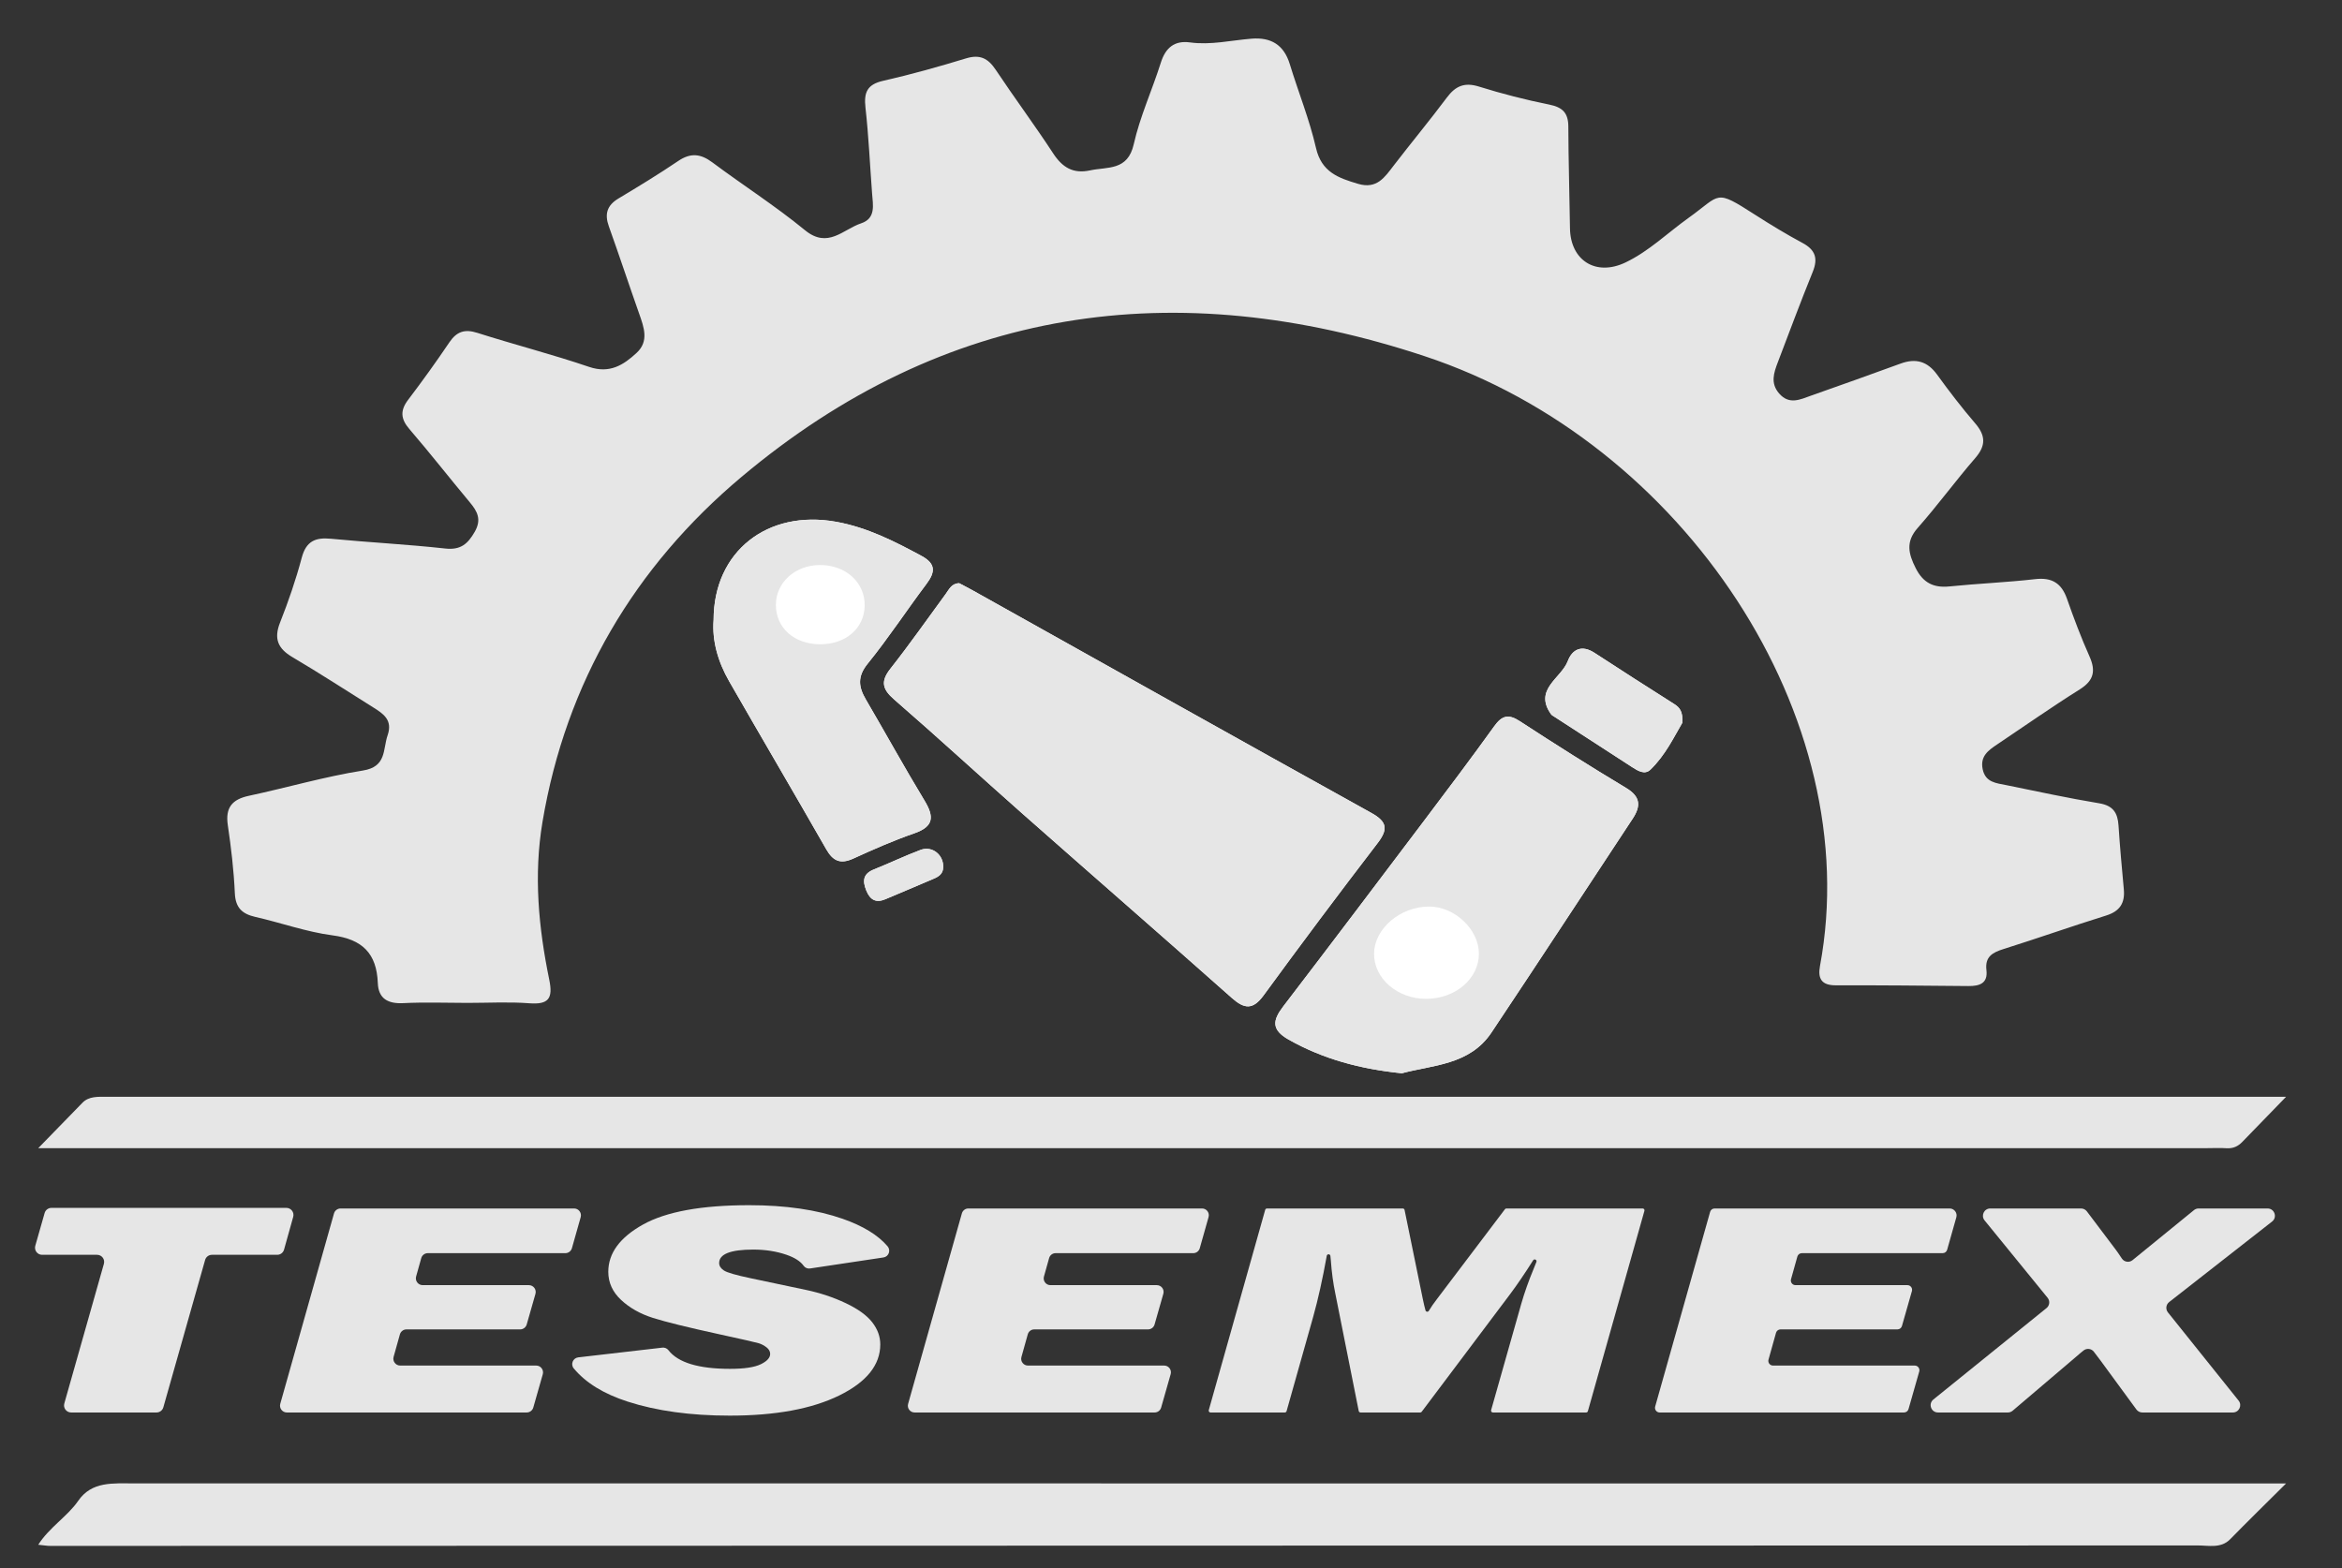
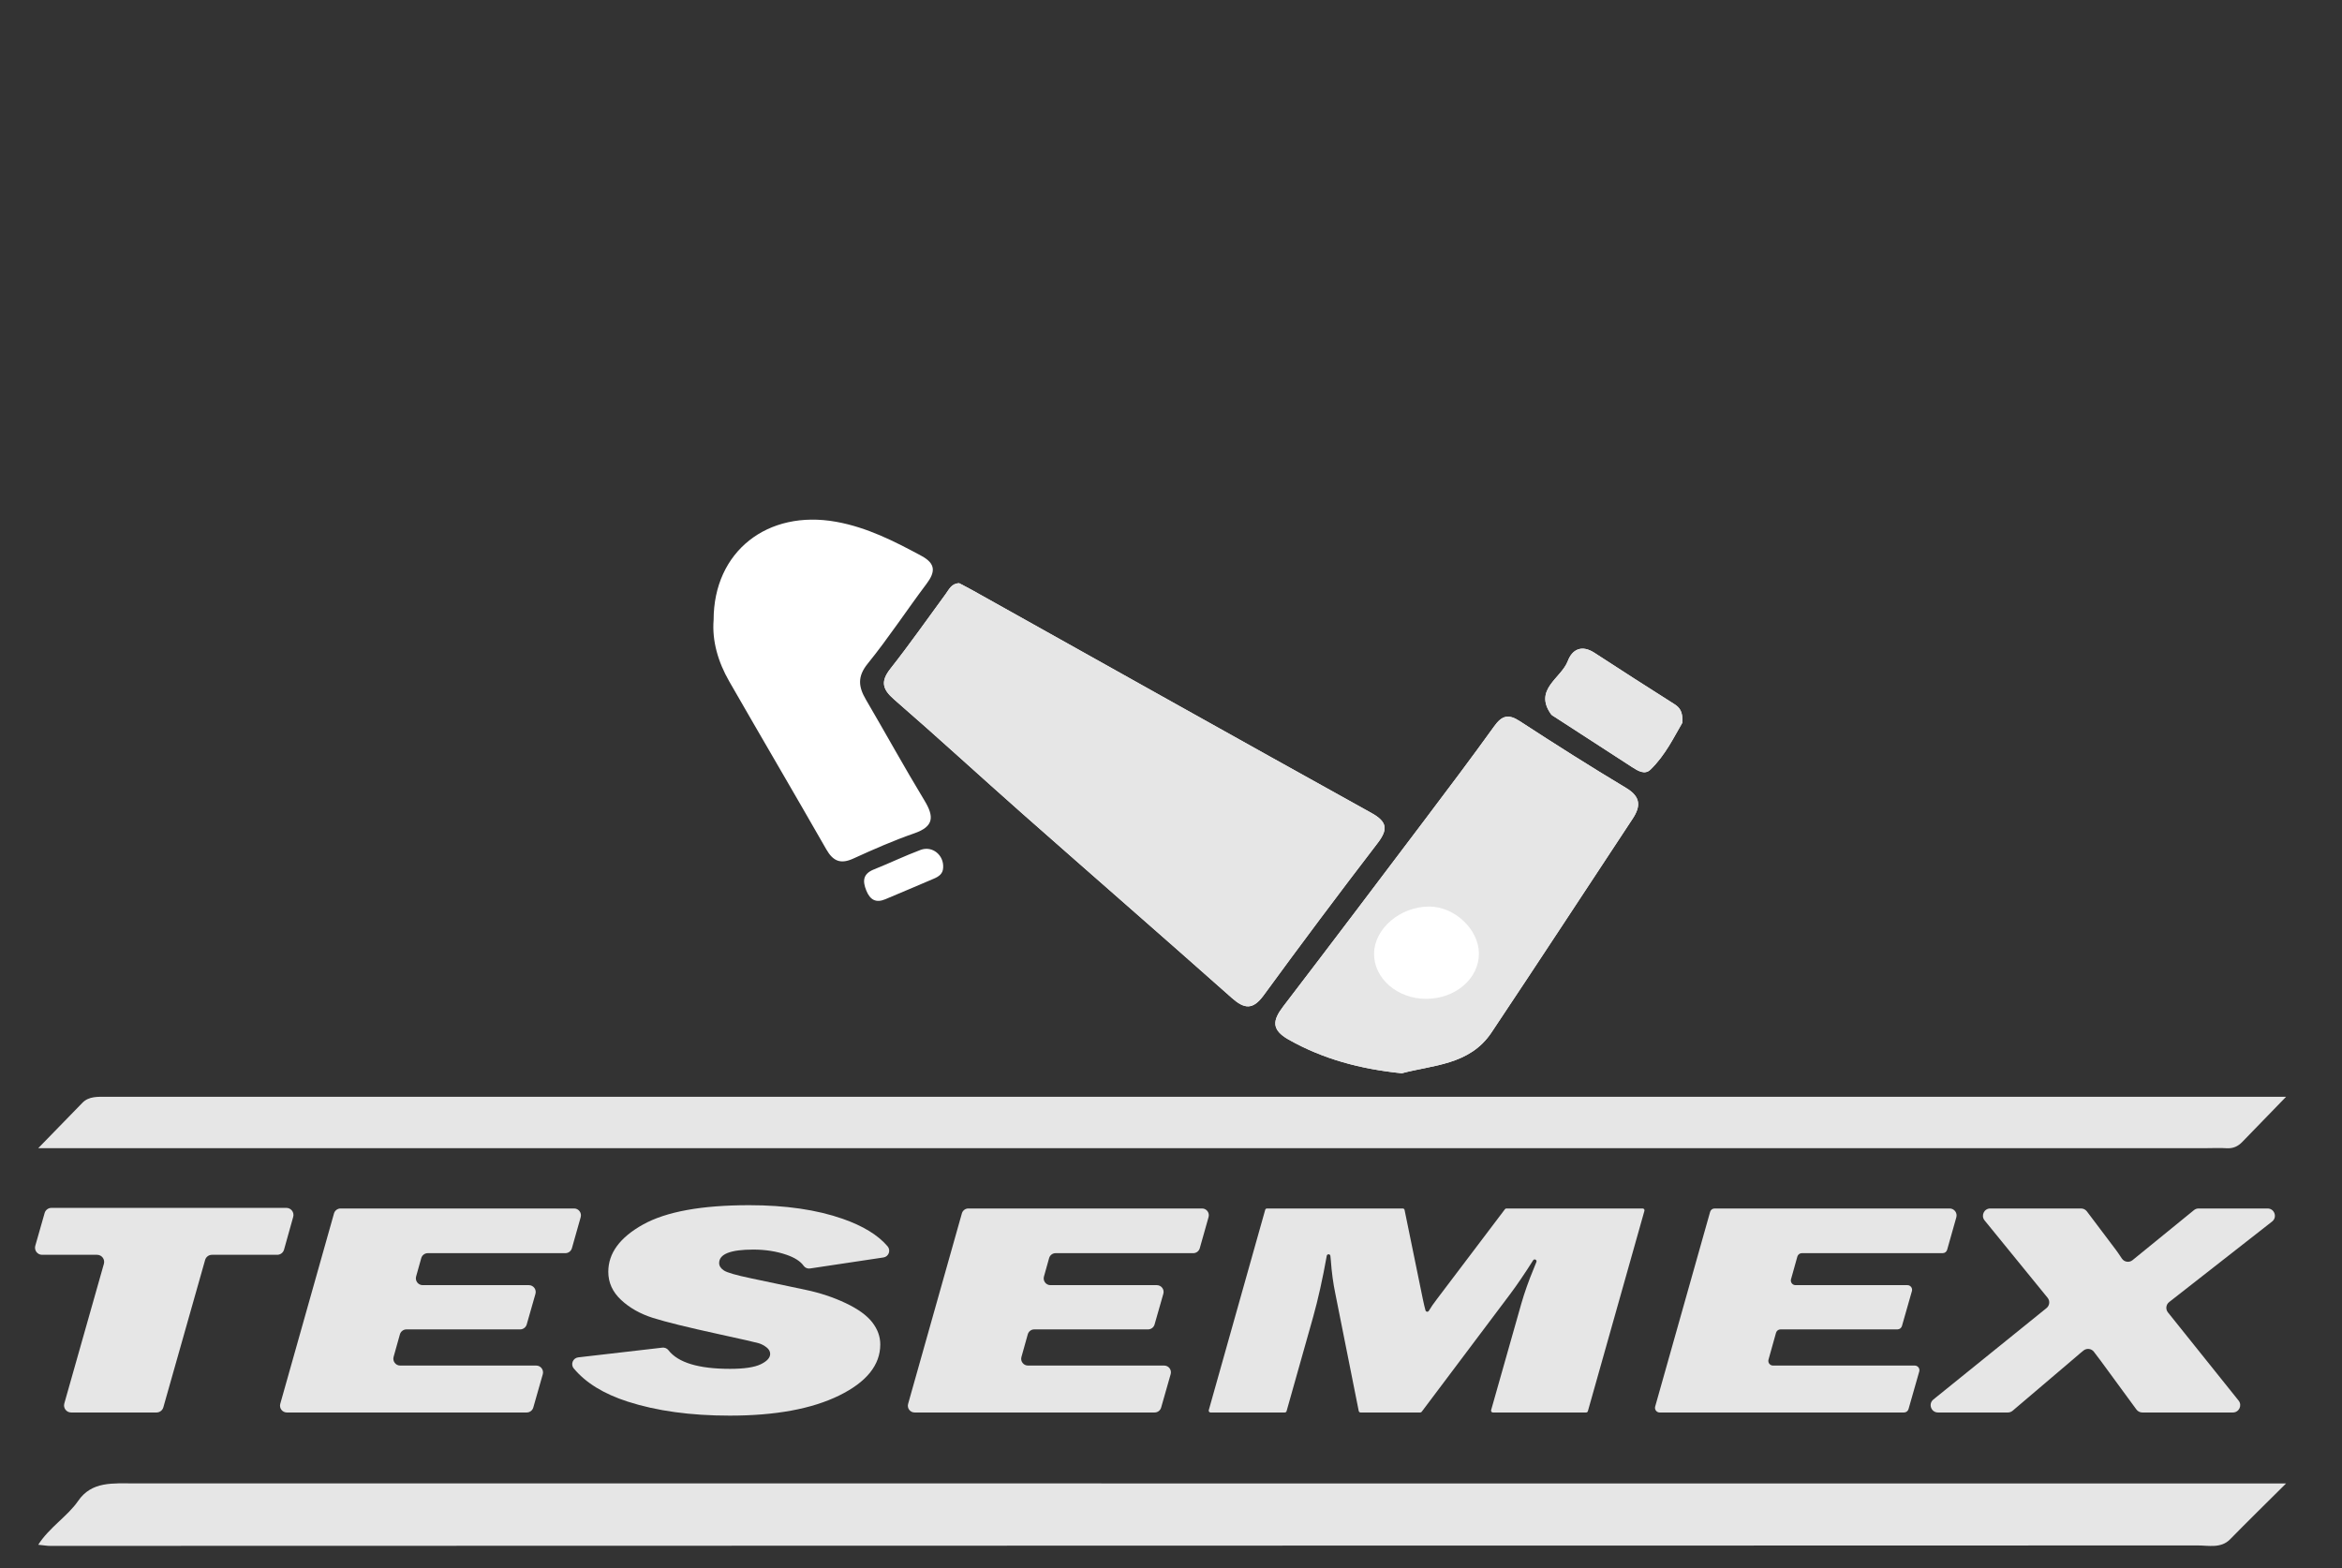
<svg xmlns="http://www.w3.org/2000/svg" width="146.445mm" height="98.082mm" viewBox="0 0 146.445 98.082" version="1.1" id="svg8">
  <rect x="0" y="0" width="146.445" height="98.082" fill="#333333" stroke="none" />
  <defs id="defs2">
    <clipPath id="clipPath26">
      <path d="M 0,1920 H 1920 V 0 H 0 Z" id="path24" />
    </clipPath>
  </defs>
  <g id="layer1" transform="translate(-0.537,-0.285)">
    <g id="g22" clip-path="url(#clipPath26)" transform="matrix(0.084,0,0,-0.084,-8.697,134.731)">
      <g id="g161" transform="matrix(0.965,0,0,0.965,30.322,33.478)">
        <g id="g28" transform="translate(443.013,850.172)" style="fill:#e6e6e6">
-           <path d="m 0,0 c -16.484,0.018 -33,0.64 -49.441,-0.191 -11.855,-0.6 -19.169,3.506 -19.626,15.464 -0.873,22.873 -11.894,33.819 -34.902,36.83 -20.105,2.631 -39.604,9.677 -59.5,14.204 -10.213,2.323 -15.376,7.012 -15.889,18.313 -0.798,17.55 -2.847,35.1 -5.426,52.493 -2.008,13.545 3.289,19.892 16.24,22.662 29.386,6.285 58.38,14.783 87.992,19.497 18.406,2.93 15.272,16.232 19.051,27.239 4.054,11.811 -3.342,16.6 -11.282,21.572 -20.693,12.958 -41.169,26.283 -62.186,38.693 -11.233,6.633 -14.432,14.221 -9.503,26.694 6.452,16.327 12.205,33.036 16.718,49.991 3.367,12.656 10.382,15.809 22.423,14.644 29.396,-2.844 58.933,-4.318 88.28,-7.55 11.796,-1.299 17.331,3.443 22.732,12.871 5.444,9.504 2.102,15.729 -3.777,22.769 -15.665,18.758 -30.718,38.035 -46.65,56.558 -6.783,7.887 -7.134,14.358 -0.908,22.563 10.981,14.473 21.611,29.239 31.78,44.293 5.658,8.375 11.829,10.441 21.619,7.321 28.618,-9.119 57.783,-16.574 86.199,-26.251 15.831,-5.392 26.563,1.468 36.695,10.881 9.585,8.902 5.618,19.644 1.928,30.088 -7.926,22.436 -15.377,45.041 -23.407,67.44 -3.415,9.527 -1.436,16.21 7.415,21.513 15.581,9.335 31.114,18.801 46.151,28.975 9.514,6.437 17.274,5.591 26.241,-1.097 23.674,-17.661 48.683,-33.637 71.477,-52.337 17.735,-14.551 29.431,0.675 43.281,5.284 11.521,3.833 9.173,14.02 8.487,23.085 -1.671,22.081 -2.643,44.237 -5.1,66.227 -1.303,11.661 1.255,17.85 13.613,20.645 21.546,4.874 42.871,10.888 64.016,17.323 10.616,3.231 16.919,0.081 22.799,-8.744 14.484,-21.738 30.091,-42.733 44.388,-64.589 7.111,-10.869 15.45,-15.898 28.429,-13.092 13.519,2.925 29.049,-0.507 33.704,20.19 4.823,21.438 14.237,41.807 20.879,62.884 3.658,11.604 10.564,17.282 22.525,15.656 16.06,-2.183 31.655,1.624 47.445,2.889 15.044,1.205 24.956,-4.712 29.514,-19.616 6.607,-21.606 15.185,-42.721 20.212,-64.666 4.277,-18.673 17.234,-23.198 32.49,-27.712 14.501,-4.292 20.473,5.024 27.516,14.187 13.505,17.571 27.687,34.63 40.954,52.375 6.669,8.922 13.578,11.974 24.761,8.474 17.827,-5.578 36.021,-10.218 54.33,-13.917 10.255,-2.071 14.588,-6.49 14.617,-16.956 0.07,-26.128 0.92,-52.253 1.267,-78.381 0.33,-24.865 19.956,-37.393 42.905,-26.403 18.043,8.642 32.449,22.838 48.6,34.381 25.307,18.086 19.832,22.559 51.274,2.388 11.941,-7.661 24.101,-15.05 36.596,-21.753 9.944,-5.334 12.106,-11.923 7.888,-22.315 -9.382,-23.116 -18.081,-46.511 -26.965,-69.828 -3.071,-8.059 -5.807,-16.065 1.005,-23.939 7.897,-9.126 16.438,-4.624 24.893,-1.635 22.974,8.124 45.947,16.255 68.827,24.641 11.729,4.299 20.685,1.819 28.177,-8.519 9.33,-12.874 19.039,-25.532 29.396,-37.585 8.098,-9.425 8.367,-17.16 0.039,-26.774 -15.248,-17.601 -29.014,-36.497 -44.431,-53.94 -9.429,-10.67 -7.093,-19.919 -1.533,-30.965 5.677,-11.275 13.696,-15.393 26.037,-14.141 22.017,2.234 44.177,3.113 66.156,5.622 12.986,1.483 20.325,-3.144 24.565,-15.249 5.237,-14.952 10.843,-29.826 17.294,-44.286 5.027,-11.269 3.417,-18.686 -7.499,-25.535 -21.638,-13.576 -42.557,-28.295 -63.791,-42.514 -6.788,-4.546 -13.122,-9.06 -11.084,-19.001 2.117,-10.327 10.538,-10.778 18.195,-12.337 23.885,-4.862 47.726,-10.037 71.76,-14.024 10.691,-1.774 14.197,-7.377 14.842,-17.116 1.088,-16.425 2.566,-32.828 4.09,-49.221 0.985,-10.604 -3.036,-16.931 -13.62,-20.234 -26.498,-8.268 -52.683,-17.536 -79.165,-25.854 -8.541,-2.684 -14.442,-5.917 -13.2,-16.3 1.223,-10.218 -5.347,-12.338 -13.875,-12.261 -34.11,0.307 -68.222,0.658 -102.333,0.563 -11.034,-0.031 -14.008,5.188 -12.177,14.992 35.704,191.329 -104.816,404.103 -304.996,470.398 -192.635,63.795 -370.5,38.375 -527.148,-93.319 C 129.187,336.599 76.083,247.36 57.963,139.626 51.063,98.602 54.915,58.063 63.188,17.846 66.163,3.383 62.688,-1.427 47.746,-0.288 31.916,0.918 15.922,-0.018 0,0" style="fill:#e6e6e6;fill-opacity:1;fill-rule:nonzero;stroke:none" id="path30" />
-         </g>
+           </g>
        <g id="g32" transform="translate(1846,479.435)" style="fill:#e6e6e6">
          <path d="m 0,0 c -16.172,-16.098 -29.864,-29.465 -43.172,-43.079 -7.062,-7.225 -16.629,-4.752 -25.302,-4.758 -187.099,-0.125 -374.199,-0.065 -561.299,-0.101 -365.088,-0.072 -730.175,-0.181 -1095.263,-0.247 -2.056,-10e-4 -4.113,0.389 -8.964,0.879 8.365,13.276 22.681,22.011 30.776,33.818 10.489,15.296 26.848,13.514 43.507,13.513 C -1115.954,-0.005 -572.191,0 -28.429,0 Z" style="fill:#e6e6e6;fill-opacity:1;fill-rule:nonzero;stroke:none" id="path34" />
        </g>
        <g id="g36" transform="translate(1846,777.748)" style="fill:#e6e6e6">
          <path d="m 0,0 c -13.313,-13.717 -23.597,-24.296 -33.855,-34.893 -3.171,-3.275 -6.921,-5.176 -12.313,-4.81 -4.779,0.325 -9.617,0.061 -14.43,0.06 H -1708.491 -1734 c 12.859,13.204 23.484,24.053 34.024,34.959 5.04,5.217 12.059,4.67 18.899,4.675 30.249,0.019 60.498,0.009 90.747,0.009 L -26.996,0 Z" style="fill:#e6e6e6;fill-opacity:1;fill-rule:nonzero;stroke:none" id="path38" />
        </g>
        <g id="g40" transform="translate(810.042,954.406)" style="fill:#ffffff">
          <path d="M 0,0 C 0.706,9.729 -8.271,17.232 -17.441,13.788 -29.596,9.223 -41.334,3.56 -53.399,-1.262 c -8.434,-3.37 -8.921,-8.796 -5.875,-16.316 2.902,-7.166 7.401,-9.711 14.579,-6.72 12.516,5.219 24.975,10.575 37.455,15.88 C -3.446,-6.806 -0.193,-4.716 0,0 m 570.168,111.831 c 0.604,8.641 -1.977,11.815 -6.206,14.494 -20.603,13.05 -41.128,26.228 -61.564,39.538 -9.63,6.271 -17.025,2.879 -20.539,-6.353 -5.089,-13.369 -26.51,-21.83 -12.967,-40.992 0.623,-0.881 1.753,-1.432 2.703,-2.048 19.977,-12.969 39.94,-25.956 59.96,-38.856 4.343,-2.798 9.652,-6.135 14.036,-1.906 11.478,11.07 18.263,25.363 24.577,36.123 m -747.232,79.434 c -1.297,-16.249 3.44,-32.462 12.053,-47.469 24.831,-43.265 50.122,-86.266 74.877,-129.574 5.219,-9.131 11.004,-11.592 20.812,-7.114 15.441,7.05 31.042,13.931 47.061,19.48 15.236,5.279 15.353,12.92 7.871,25.278 -15.558,25.695 -30.049,52.032 -45.224,77.962 -5.689,9.722 -6.708,17.631 1.382,27.618 16.042,19.804 30.072,41.224 45.409,61.618 6.903,9.18 7.176,15.584 -3.894,21.564 -20.968,11.327 -41.922,21.995 -65.838,26.312 -52.883,9.548 -94.484,-22.806 -94.509,-75.675 m 530.878,-349.794 c 23.756,6.408 52.358,6.266 69.143,31.42 36.549,54.775 72.582,109.896 108.856,164.855 6.356,9.629 6.456,16.98 -4.884,23.785 -27.739,16.647 -55.089,33.967 -82.191,51.635 -8.703,5.674 -13.698,4.279 -19.567,-3.878 -17.57,-24.426 -35.68,-48.469 -53.807,-72.49 -36.249,-48.035 -72.522,-96.054 -109.084,-143.85 -8.157,-10.663 -9.25,-17.899 4.262,-25.522 26.735,-15.084 55.375,-22.692 87.272,-25.955 M 12.376,219.552 c -5.914,-0.146 -7.757,-4.701 -10.384,-8.274 -14.128,-19.214 -27.779,-38.803 -42.548,-57.511 -7.746,-9.811 -6.567,-15.823 2.729,-23.887 33.468,-29.031 66.069,-59.058 99.281,-88.387 53.636,-47.365 107.631,-94.324 161.143,-141.829 9.783,-8.685 16.28,-9.507 24.639,1.94 28.796,39.437 58.067,78.539 87.794,117.278 8.338,10.867 7.599,16.614 -4.759,23.468 -102.725,56.973 -205.16,114.466 -307.691,171.787 -3.458,1.934 -6.999,3.718 -10.204,5.415" style="fill:#ffffff;fill-opacity:1;fill-rule:nonzero;stroke:none" id="path42" />
        </g>
        <g id="g44" transform="translate(822.418,1173.958)" style="fill:#e6e6e6">
          <path d="m 0,0 c 3.205,-1.696 6.746,-3.481 10.204,-5.415 102.53,-57.321 204.966,-114.814 307.691,-171.787 12.358,-6.854 13.096,-12.601 4.758,-23.467 -29.726,-38.74 -58.998,-77.842 -87.794,-117.278 -8.358,-11.448 -14.855,-10.626 -24.638,-1.941 -53.512,47.505 -107.507,94.464 -161.143,141.829 -33.213,29.329 -65.814,59.356 -99.281,88.387 -9.297,8.064 -10.476,14.076 -2.73,23.887 14.769,18.708 28.42,38.297 42.548,57.511 C -7.757,-4.701 -5.914,-0.146 0,0" style="fill:#e6e6e6;fill-opacity:1;fill-rule:nonzero;stroke:none" id="path46" />
        </g>
        <g id="g48" transform="translate(1182.813,853.306)" style="fill:#e6e6e6">
          <path d="M 0,0 C 22.553,0.11 40.599,15.692 40.516,34.984 40.435,53.586 21.75,71.224 2.153,71.197 -20.202,71.167 -40.106,54.227 -40.358,35.017 -40.612,15.733 -22.353,-0.11 0,0 m -18.958,-57.429 c -31.896,3.264 -60.537,10.871 -87.271,25.955 -13.513,7.623 -12.42,14.86 -4.263,25.523 36.562,47.796 72.835,95.814 109.084,143.85 18.127,24.021 36.237,48.063 53.807,72.49 5.869,8.156 10.864,9.551 19.567,3.878 27.102,-17.668 54.452,-34.989 82.191,-51.635 11.34,-6.805 11.24,-14.156 4.884,-23.785 C 122.767,83.888 86.734,28.767 50.185,-26.009 33.4,-51.162 4.798,-51.021 -18.958,-57.429" style="fill:#e6e6e6;fill-opacity:1;fill-rule:nonzero;stroke:none" id="path50" />
        </g>
        <g id="g52" transform="translate(715.077,1126.842)" style="fill:#e6e6e6">
-           <path d="M 0,0 C 19.796,-0.081 34.118,12.28 34.436,29.722 34.763,47.718 19.75,61.306 -0.285,61.146 -19.422,60.994 -34.139,47.514 -34.059,30.212 -33.977,12.584 -19.882,0.082 0,0 m -82.099,18.829 c 0.026,52.869 41.626,85.223 94.51,75.676 C 36.327,90.187 57.281,79.519 78.249,68.193 89.318,62.213 89.045,55.809 82.143,46.629 66.805,26.234 52.775,4.814 36.733,-14.99 c -8.089,-9.986 -7.071,-17.895 -1.381,-27.617 15.174,-25.93 29.666,-52.268 45.223,-77.962 7.483,-12.359 7.365,-19.999 -7.87,-25.278 -16.019,-5.55 -31.621,-12.43 -47.062,-19.48 -9.808,-4.479 -15.592,-2.018 -20.811,7.113 -24.755,43.308 -50.047,86.309 -74.878,129.574 -8.613,15.007 -13.35,31.221 -12.053,47.469" style="fill:#e6e6e6;fill-opacity:1;fill-rule:nonzero;stroke:none" id="path54" />
-         </g>
+           </g>
        <g id="g56" transform="translate(1380.21,1066.237)" style="fill:#e6e6e6">
          <path d="m 0,0 c -6.314,-10.76 -13.1,-25.053 -24.577,-36.124 -4.385,-4.229 -9.694,-0.891 -14.036,1.907 -20.021,12.9 -39.984,25.887 -59.96,38.856 -0.95,0.616 -2.08,1.167 -2.703,2.048 -13.543,19.162 7.878,27.623 12.966,40.992 3.514,9.232 10.91,12.624 20.539,6.353 C -47.334,40.722 -26.81,27.544 -6.206,14.494 -1.978,11.815 0.604,8.641 0,0" style="fill:#e6e6e6;fill-opacity:1;fill-rule:nonzero;stroke:none" id="path58" />
        </g>
        <g id="g60" transform="translate(810.047,954.401)" style="fill:#e6e6e6">
-           <path d="m 0,0 c -0.198,-4.711 -3.451,-6.801 -7.245,-8.413 -12.481,-5.305 -24.94,-10.661 -37.456,-15.88 -7.177,-2.991 -11.676,-0.446 -14.579,6.72 -3.045,7.52 -2.559,12.946 5.875,16.316 12.066,4.821 23.803,10.485 35.959,15.05 C -8.276,17.237 0.7,9.733 0,0" style="fill:#e6e6e6;fill-opacity:1;fill-rule:nonzero;stroke:none" id="path62" />
-         </g>
+           </g>
        <g id="g64" transform="translate(240.719,651.843)" style="fill:#e6e6e6">
          <path d="m 0,0 -32.227,-113.695 c -0.667,-2.354 -2.816,-3.978 -5.262,-3.978 h -65.867 c -3.629,0 -6.252,3.47 -5.262,6.961 l 30.535,107.729 c 0.99,3.491 -1.632,6.961 -5.262,6.961 h -42.403 c -3.632,0 -6.255,3.475 -5.259,6.969 l 7.206,25.267 c 0.67,2.349 2.816,3.97 5.259,3.97 H 62.687 c 3.621,0 6.242,-3.456 5.266,-6.944 L 60.884,7.974 C 60.223,5.61 58.07,3.978 55.617,3.978 H 5.262 C 2.816,3.978 0.667,2.354 0,0" style="fill:#e6e6e6;fill-opacity:1;fill-rule:nonzero;stroke:none" id="path66" />
        </g>
        <g id="g68" transform="translate(501.193,563.655)" style="fill:#e6e6e6">
          <path d="m 0,0 -7.316,-25.657 c -0.646,-2.266 -2.717,-3.828 -5.073,-3.828 H -197.42 c -3.497,0 -6.026,3.341 -5.077,6.707 l 41.44,146.846 c 0.642,2.273 2.716,3.842 5.077,3.842 H 24.167 c 3.498,0 6.027,-3.343 5.076,-6.709 l -6.76,-23.928 c -0.642,-2.272 -2.715,-3.84 -5.076,-3.84 H -88.676 c -2.366,0 -4.442,-1.576 -5.079,-3.853 l -3.954,-14.127 c -0.941,-3.363 1.587,-6.696 5.08,-6.696 h 81.905 c 3.504,0 6.034,-3.354 5.073,-6.723 l -6.73,-23.581 c -0.647,-2.265 -2.717,-3.827 -5.073,-3.827 h -87.68 c -2.366,0 -4.442,-1.575 -5.08,-3.853 l -4.857,-17.355 c -0.942,-3.363 1.587,-6.696 5.079,-6.696 H -5.073 C -1.569,6.722 0.96,3.369 0,0" style="fill:#e6e6e6;fill-opacity:1;fill-rule:nonzero;stroke:none" id="path70" />
        </g>
        <g id="g72" transform="translate(763.979,653.77)" style="fill:#e6e6e6">
          <path d="m 0,0 -56.558,-8.489 c -1.898,-0.284 -3.851,0.452 -4.959,2.018 -2.476,3.497 -6.874,6.337 -13.195,8.521 -7.792,2.689 -16.364,4.035 -25.715,4.035 -17.533,0 -26.3,-3.459 -26.3,-10.377 0,-2.231 1.233,-4.151 3.702,-5.766 2.465,-1.614 9.412,-3.62 20.836,-6.012 l 42.247,-8.92 c 11.031,-2.318 21.295,-5.723 30.786,-10.216 9.491,-4.493 16.315,-9.41 20.476,-14.748 4.161,-5.339 6.243,-11.041 6.243,-17.109 0,-15.902 -10.553,-29.037 -31.656,-39.405 -21.107,-10.371 -49.258,-15.554 -84.451,-15.554 -30.132,0 -56.398,3.612 -78.802,10.839 -18.45,5.951 -32.299,14.482 -41.544,25.594 -2.646,3.181 -0.631,8.04 3.479,8.516 l 64.839,7.5 c 1.804,0.209 3.597,-0.522 4.71,-1.956 7.448,-9.602 23.285,-14.402 47.512,-14.402 10.91,0 18.8,1.171 23.67,3.517 4.87,2.345 7.305,5.017 7.305,8.015 0,1.92 -0.943,3.612 -2.824,5.073 -1.884,1.459 -3.897,2.516 -6.039,3.171 -2.143,0.652 -12.237,2.947 -30.279,6.885 -24.406,5.327 -41.513,9.544 -51.326,12.656 -9.814,3.111 -17.999,7.74 -24.562,13.885 -6.562,6.146 -9.844,13.368 -9.844,21.666 0,14.365 8.928,26.522 26.787,36.471 17.856,9.949 45.163,14.924 81.918,14.924 28.053,0 52.079,-3.499 72.081,-10.493 C -15.754,24.344 -4.211,17.282 3.167,8.657 5.867,5.5 4.108,0.616 0,0" style="fill:#e6e6e6;fill-opacity:1;fill-rule:nonzero;stroke:none" id="path74" />
        </g>
        <g id="g76" transform="translate(985.548,563.736)" style="fill:#e6e6e6">
          <path d="m 0,0 -7.354,-25.784 c -0.637,-2.238 -2.683,-3.782 -5.011,-3.782 h -185.162 c -3.455,0 -5.954,3.301 -5.015,6.627 l 41.475,146.972 c 0.634,2.245 2.683,3.796 5.016,3.796 H 24.227 c 3.456,0 5.955,-3.303 5.014,-6.628 L 22.446,97.146 C 21.812,94.901 19.764,93.352 17.431,93.352 H -88.747 c -2.337,0 -4.389,-1.556 -5.019,-3.807 l -3.989,-14.253 c -0.93,-3.323 1.568,-6.616 5.019,-6.616 h 82.072 c 3.462,0 5.962,-3.313 5.012,-6.642 l -6.766,-23.708 c -0.639,-2.238 -2.684,-3.781 -5.012,-3.781 h -87.776 c -2.337,0 -4.388,-1.556 -5.018,-3.807 l -4.893,-17.481 c -0.93,-3.323 1.568,-6.616 5.018,-6.616 H -5.012 C -1.551,6.641 0.949,3.328 0,0" style="fill:#e6e6e6;fill-opacity:1;fill-rule:nonzero;stroke:none" id="path78" />
        </g>
        <g id="g80" transform="translate(1351.011,689.762)" style="fill:#e6e6e6">
          <path d="m 0,0 -43.615,-154.559 c -0.173,-0.611 -0.731,-1.033 -1.365,-1.033 h -71.917 c -0.942,0 -1.623,0.901 -1.366,1.806 l 23.256,82.023 c 2.467,8.609 5.651,17.603 9.547,26.983 0.772,1.883 1.482,3.655 2.135,5.317 0.631,1.609 -1.624,2.726 -2.531,1.255 -6.368,-10.071 -12.219,-18.68 -17.549,-25.829 l -68.397,-90.988 c -0.268,-0.357 -0.688,-0.567 -1.134,-0.567 h -46.049 c -0.677,0 -1.26,0.478 -1.392,1.142 l -18.026,90.413 c -1.686,8.071 -2.852,16.68 -3.498,25.829 -0.114,1.193 -0.227,2.327 -0.34,3.402 -0.171,1.629 -2.513,1.701 -2.802,0.088 -3.208,-17.89 -6.699,-33.584 -10.474,-47.077 l -20.524,-72.764 c -0.173,-0.611 -0.73,-1.033 -1.366,-1.033 H -334.7 c -0.941,0 -1.62,0.899 -1.365,1.804 L -292.538,0.77 c 0.172,0.611 0.729,1.034 1.365,1.034 h 104.757 c 0.674,0 1.254,-0.474 1.39,-1.134 l 14.033,-68.513 c 0.759,-3.682 1.462,-6.673 2.112,-8.97 0.338,-1.193 1.933,-1.412 2.567,-0.345 1.679,2.826 3.831,5.931 6.45,9.315 l 52.271,69.084 c 0.269,0.355 0.687,0.563 1.132,0.563 H -1.365 C -0.425,1.804 0.255,0.905 0,0" style="fill:#e6e6e6;fill-opacity:1;fill-rule:nonzero;stroke:none" id="path82" />
        </g>
        <g id="g84" transform="translate(1563,565.789)" style="fill:#e6e6e6">
          <path d="m 0,0 -8.271,-29.006 c -0.442,-1.547 -1.855,-2.613 -3.462,-2.613 H -200.24 c -2.387,0 -4.114,2.281 -3.465,4.578 l 42.385,150.194 c 0.437,1.552 1.853,2.623 3.465,2.623 H 23.454 c 3.551,0 6.117,-3.392 5.152,-6.809 L 21.529,93.92 C 21.092,92.369 19.677,91.299 18.064,91.299 H -90.554 c -1.615,0 -3.032,-1.075 -3.467,-2.63 l -4.891,-17.475 c -0.643,-2.296 1.083,-4.571 3.467,-4.571 h 86.332 c 2.391,0 4.118,-2.289 3.462,-4.589 l -7.686,-26.93 c -0.44,-1.545 -1.853,-2.612 -3.462,-2.612 h -90.213 c -1.615,0 -3.032,-1.075 -3.467,-2.63 l -5.796,-20.703 c -0.643,-2.296 1.083,-4.571 3.467,-4.571 H -3.462 C -1.071,4.588 0.656,2.3 0,0" style="fill:#e6e6e6;fill-opacity:1;fill-rule:nonzero;stroke:none" id="path86" />
        </g>
        <g id="g88" transform="translate(1835.185,681.485)" style="fill:#e6e6e6">
          <path d="m 0,0 -79.41,-62.134 c -2.473,-1.934 -2.889,-5.515 -0.926,-7.967 l 54.512,-68.049 c 2.958,-3.693 0.329,-9.165 -4.401,-9.165 h -69.886 c -1.797,0 -3.487,0.856 -4.548,2.305 l -27.727,37.829 c -2.013,2.734 -3.729,4.995 -5.148,6.786 -1.957,2.47 -5.556,2.846 -7.986,0.839 -0.805,-0.665 -1.708,-1.403 -2.707,-2.215 -0.085,-0.069 -0.169,-0.145 -0.25,-0.22 -0.515,-0.483 -1.906,-1.673 -4.167,-3.575 l -47.497,-40.406 c -1.02,-0.867 -2.315,-1.343 -3.654,-1.343 h -53.939 c -5.318,0 -7.68,6.683 -3.544,10.025 l 87.281,70.527 c 2.429,1.963 2.8,5.526 0.828,7.948 L -221.777,0.88 c -3,3.684 -0.379,9.2 4.373,9.2 h 70.035 c 1.769,0 3.437,-0.831 4.503,-2.244 l 22.363,-29.66 c 0.894,-1.164 2.431,-3.395 4.611,-6.695 1.838,-2.78 5.679,-3.362 8.263,-1.257 l 47.372,38.589 c 1.006,0.82 2.265,1.267 3.562,1.267 H -3.476 C 1.886,10.08 4.222,3.304 0,0" style="fill:#e6e6e6;fill-opacity:1;fill-rule:nonzero;stroke:none" id="path90" />
        </g>
      </g>
    </g>
  </g>
</svg>